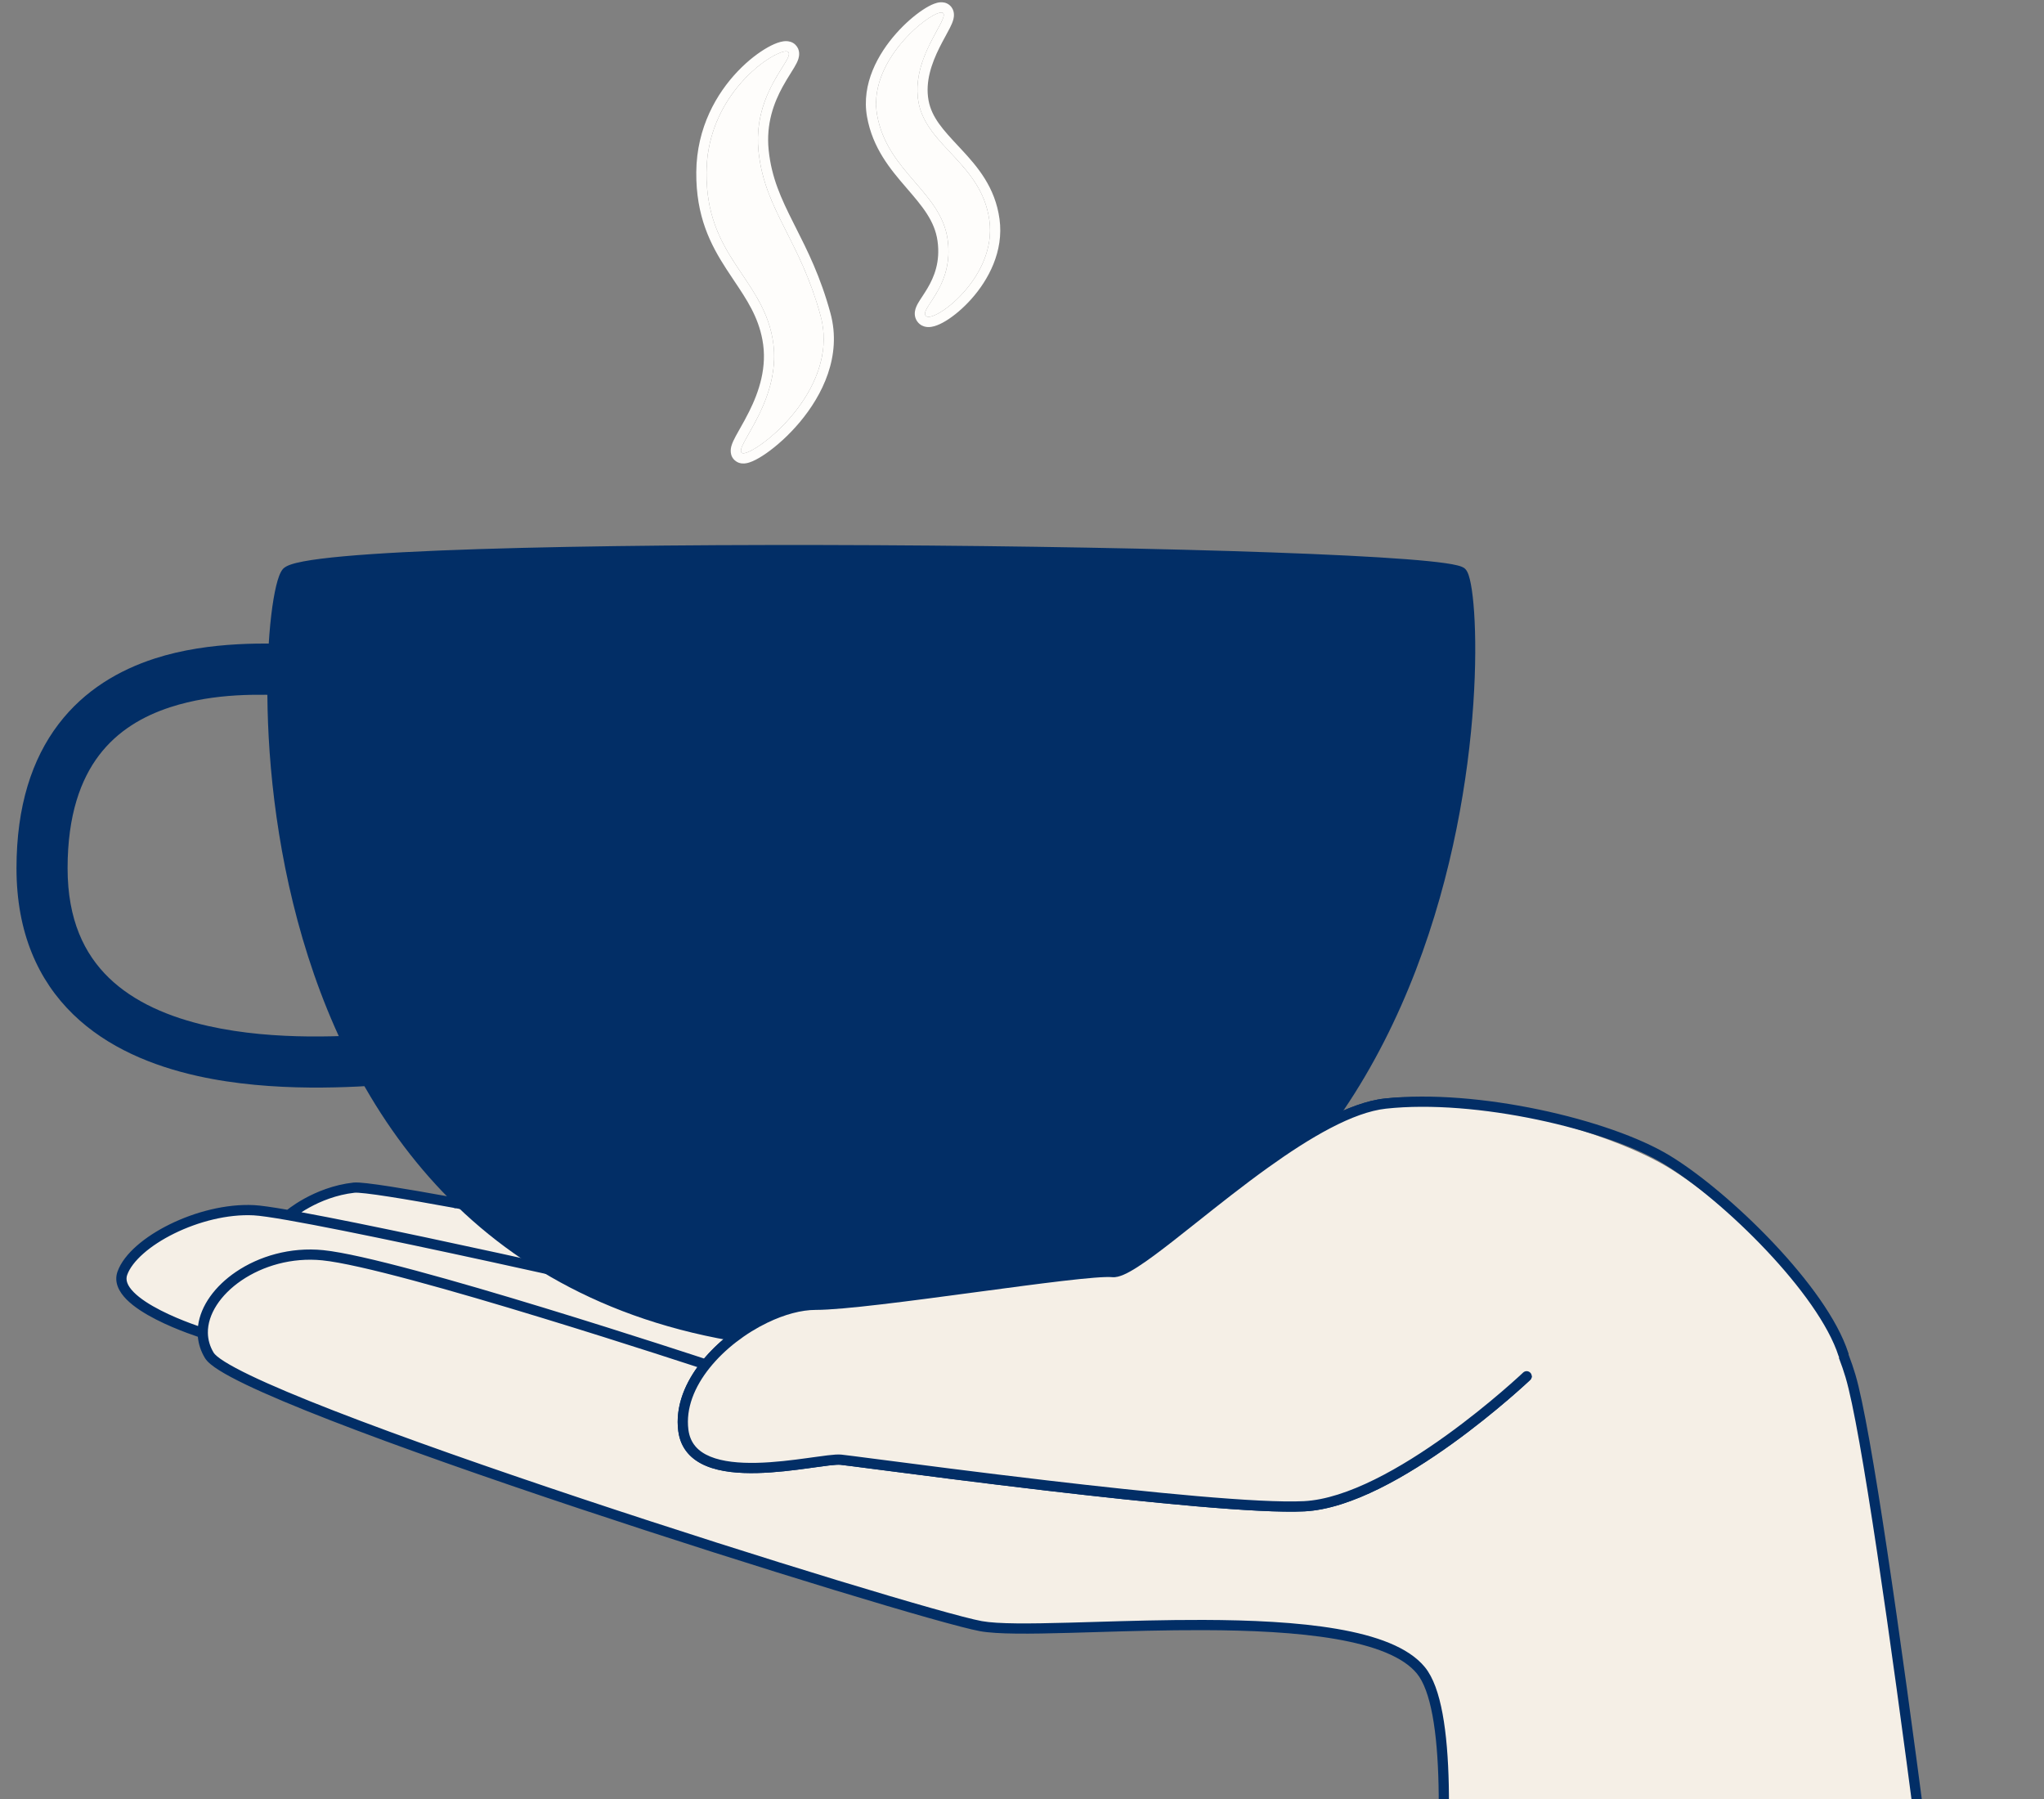
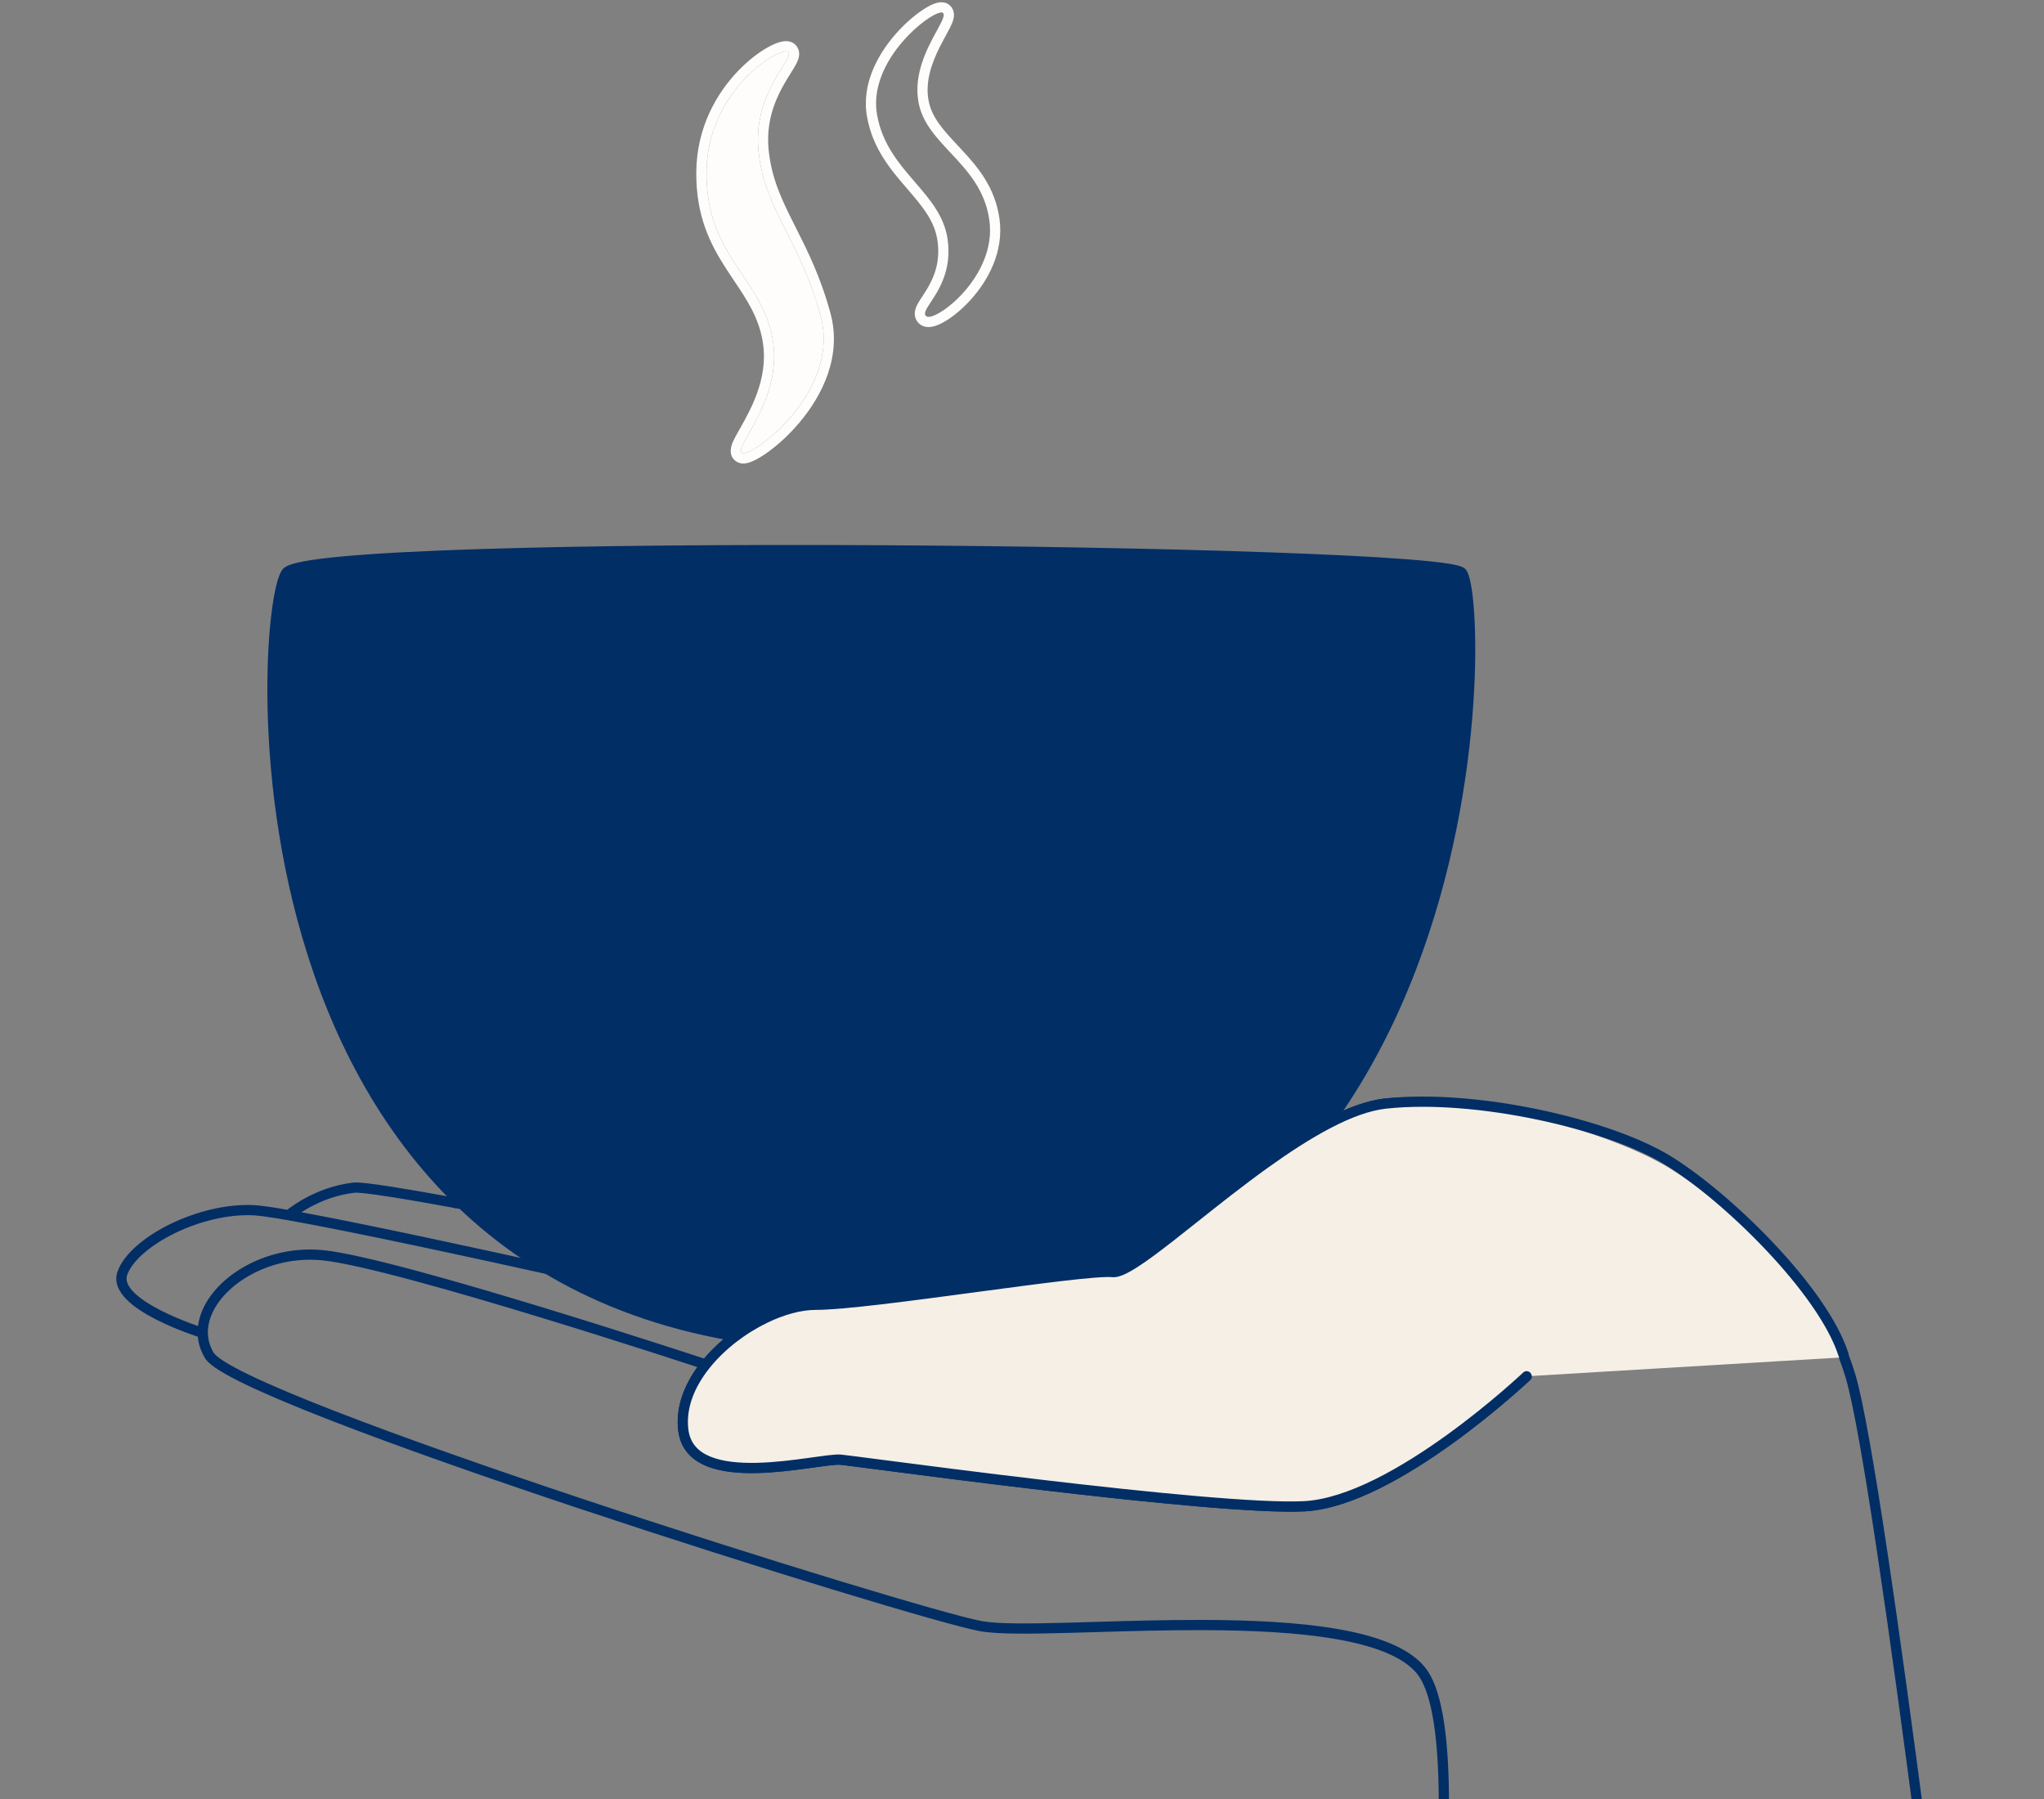
<svg xmlns="http://www.w3.org/2000/svg" width="400" height="352" viewBox="0 0 400 352" fill="none">
  <rect x="0" y="0" width="400" height="352" fill="#808080" stroke="none" />
  <g clip-path="url(#clip0_609_2135)">
-     <path d="M327.614 231.121C316.075 224.105 288.875 213.991 271.112 215.932C264.348 216.671 255.839 221.712 247.575 227.639C247.575 227.639 171.22 235.173 161.733 234.219C152.246 233.266 125.576 233.779 125.576 233.779C125.576 233.779 103.916 226.811 94.744 228.018C86.056 229.162 88.86 234.795 89.18 235.386C79.602 233.63 70.966 232.193 69.284 232.38C61.746 233.22 56.498 237.766 56.498 237.766C53.3 237.206 50.932 236.861 49.675 236.798C39.08 236.266 26.164 242.953 23.947 249.119C21.73 255.284 39.68 260.815 39.68 260.815C39.704 262.308 40.111 263.791 40.963 265.203C46.44 274.272 178.886 315.8 191.957 318.178C205.027 320.557 266.214 312.333 278.066 326.833C289.918 341.334 274.556 431.319 274.556 431.319L385.352 433.912C385.352 433.912 368.208 289.504 362.119 269.194C356.03 248.884 339.154 238.137 327.614 231.121Z" fill="#F5EFE6" />
    <path fill-rule="evenodd" clip-rule="evenodd" d="M301.987 219.211C291.479 216.034 280.085 213.946 271.003 214.938C267.442 215.327 263.495 216.836 259.443 218.954C255.45 221.041 251.292 223.753 247.211 226.671L246.618 226.729C246.057 226.784 245.232 226.864 244.179 226.966C242.074 227.17 239.055 227.461 235.402 227.806C228.097 228.497 218.259 229.409 208.125 230.291C197.99 231.173 187.564 232.024 179.081 232.596C174.839 232.882 171.089 233.097 168.107 233.211C165.102 233.326 162.939 233.336 161.833 233.224C157.03 232.742 147.937 232.633 140.096 232.642C136.164 232.646 132.53 232.681 129.879 232.714C128.553 232.731 127.473 232.747 126.724 232.759C126.35 232.765 126.058 232.771 125.86 232.774L125.722 232.777C125.712 232.773 125.701 232.77 125.689 232.766L125.631 232.748C125.468 232.696 125.229 232.622 124.922 232.527C124.307 232.337 123.421 232.068 122.328 231.75C120.144 231.112 117.135 230.275 113.835 229.474C110.538 228.675 106.938 227.909 103.575 227.42C100.232 226.933 97.047 226.707 94.614 227.027C92.34 227.327 90.708 227.933 89.574 228.762C88.418 229.609 87.828 230.654 87.606 231.702C87.423 232.565 87.494 233.397 87.648 234.09C83.489 233.336 79.576 232.657 76.425 232.167C74.636 231.888 73.084 231.669 71.868 231.531C70.696 231.398 69.726 231.325 69.174 231.387C65.237 231.825 61.913 233.229 59.582 234.512C58.414 235.155 57.489 235.772 56.852 236.231C56.594 236.417 56.383 236.577 56.222 236.703C53.254 236.19 50.99 235.863 49.725 235.799C44.22 235.523 38.173 237.117 33.228 239.549C30.75 240.768 28.518 242.212 26.752 243.767C24.996 245.312 23.639 247.019 23.006 248.781C22.254 250.871 23.292 252.768 24.759 254.251C26.243 255.75 28.391 257.077 30.527 258.17C32.679 259.27 34.892 260.169 36.561 260.792C37.397 261.104 38.1 261.348 38.595 261.514C38.638 261.528 38.679 261.542 38.719 261.555C38.849 262.979 39.3 264.384 40.107 265.721C40.361 266.141 40.752 266.539 41.199 266.913C41.657 267.296 42.225 267.697 42.885 268.113C44.205 268.945 45.953 269.875 48.054 270.887C52.26 272.912 57.962 275.298 64.666 277.904C78.08 283.119 95.575 289.24 113.296 295.149C131.02 301.058 148.98 306.758 163.329 311.13C177.642 315.491 188.439 318.555 191.778 319.163C195.173 319.78 201.574 319.704 209.286 319.495C210.888 319.452 212.552 319.402 214.264 319.351C220.859 319.156 228.173 318.939 235.465 318.96C244.655 318.987 253.757 319.393 261.28 320.684C265.041 321.329 268.377 322.191 271.118 323.32C273.866 324.453 275.954 325.829 277.292 327.466C278.608 329.077 279.628 331.861 280.335 335.669C281.035 339.443 281.405 344.088 281.518 349.298C281.743 359.716 280.938 372.278 279.76 384.417C278.583 396.551 277.035 408.236 275.782 416.889C275.155 421.215 274.602 424.782 274.206 427.267C274.007 428.509 273.849 429.481 273.739 430.142C273.685 430.472 273.642 430.725 273.614 430.895L273.581 431.087L273.571 431.147L273.571 431.15C273.571 431.15 273.57 431.151 274.556 431.319L273.571 431.15L273.376 432.292L386.481 434.939L386.345 433.794L385.352 433.912C386.345 433.794 386.345 433.794 386.345 433.793L386.296 433.379C386.263 433.105 386.215 432.698 386.151 432.167C386.024 431.104 385.837 429.542 385.597 427.548C385.116 423.559 384.422 417.838 383.571 410.909C381.868 397.052 379.535 378.364 377.011 359.04C374.487 339.717 371.772 319.755 369.307 303.351C366.848 286.985 364.624 274.069 363.077 268.907C356.867 248.193 339.662 237.276 328.134 230.267C322.275 226.705 312.509 222.392 301.987 219.211ZM384.223 432.886L275.733 430.346C275.841 429.687 275.994 428.754 276.181 427.582C276.578 425.089 277.133 421.512 277.761 417.176C279.017 408.504 280.569 396.786 281.751 384.611C282.932 372.441 283.745 359.789 283.518 349.255C283.404 343.99 283.029 339.226 282.301 335.304C281.58 331.415 280.487 328.215 278.84 326.201C277.216 324.213 274.798 322.674 271.88 321.471C268.956 320.266 265.465 319.373 261.619 318.713C253.928 317.393 244.694 316.987 235.471 316.96C228.142 316.939 220.786 317.157 214.188 317.353C212.481 317.403 210.824 317.453 209.232 317.496C201.425 317.707 195.276 317.766 192.136 317.195C188.94 316.613 178.279 313.594 163.912 309.217C149.579 304.85 131.635 299.155 113.929 293.251C96.22 287.347 78.76 281.237 65.391 276.04C58.704 273.441 53.058 271.076 48.922 269.085C46.852 268.088 45.18 267.195 43.951 266.421C43.337 266.034 42.849 265.686 42.483 265.38C42.107 265.065 41.908 264.833 41.819 264.687C41.057 263.425 40.701 262.115 40.68 260.8C40.624 257.217 43.089 253.376 47.265 250.533C51.41 247.712 57.079 246.001 63.063 246.602C66.659 246.964 73.112 248.462 80.843 250.539C88.546 252.608 97.443 255.23 105.886 257.808C114.328 260.386 122.31 262.917 128.182 264.804C131.117 265.748 133.525 266.53 135.199 267.076C135.69 267.237 136.119 267.377 136.478 267.495C133.776 271.241 132.167 275.555 132.73 279.977C133.18 283.508 135.34 285.654 138.231 286.848C141.061 288.017 144.638 288.306 148.172 288.223C151.726 288.14 155.349 287.677 158.316 287.267C158.669 287.218 159.012 287.171 159.344 287.124C160.417 286.975 161.377 286.841 162.2 286.744C163.306 286.614 164.052 286.566 164.454 286.606C165.149 286.676 167.593 286.994 171.273 287.473C178.75 288.446 191.333 290.082 204.723 291.652C224.615 293.983 246.324 296.17 255.257 295.722C259.869 295.49 264.941 293.723 269.904 291.271C274.881 288.812 279.821 285.627 284.188 282.484C288.557 279.339 292.368 276.224 295.086 273.896C296.445 272.731 297.533 271.763 298.281 271.084C298.656 270.745 298.945 270.478 299.142 270.296C299.24 270.204 299.315 270.134 299.366 270.086L299.424 270.032L299.439 270.018L299.444 270.013C299.445 270.013 299.445 270.012 298.757 269.287L299.444 270.013C299.845 269.633 299.862 268.999 299.482 268.599C299.102 268.198 298.469 268.181 298.069 268.561L298.213 268.714C298.069 268.561 298.069 268.561 298.069 268.561L298.068 268.562L298.065 268.565L298.052 268.577L297.998 268.628C297.949 268.673 297.877 268.741 297.781 268.83C297.59 269.007 297.306 269.269 296.938 269.602C296.202 270.27 295.128 271.226 293.785 272.377C291.096 274.679 287.331 277.757 283.019 280.86C278.705 283.966 273.862 287.084 269.018 289.478C264.16 291.878 259.374 293.512 255.157 293.724C246.432 294.162 224.923 292.006 204.956 289.665C191.654 288.106 179.05 286.468 171.535 285.49C167.822 285.008 165.351 284.686 164.654 284.616C164.001 284.551 163.042 284.631 161.966 284.758C161.119 284.857 160.129 284.995 159.05 285.146C158.722 285.192 158.386 285.239 158.043 285.286C155.08 285.695 151.555 286.143 148.126 286.223C144.676 286.304 141.435 286.007 138.995 284.999C136.616 284.017 135.054 282.395 134.714 279.724C134.186 275.574 135.89 271.359 138.904 267.61C141.852 263.945 145.982 260.822 150.205 258.789C153.523 257.192 156.832 256.3 159.614 256.302C165.024 256.304 178.204 254.543 190.636 252.876L191.119 252.811C197.192 251.996 203.083 251.206 207.838 250.649C210.278 250.363 212.41 250.139 214.107 250.005C215.831 249.869 217.032 249.833 217.655 249.896C218.366 249.967 219.154 249.733 219.913 249.403C220.702 249.061 221.599 248.554 222.577 247.929C224.534 246.678 226.922 244.887 229.587 242.808C231.069 241.652 232.64 240.404 234.28 239.102C238.564 235.699 243.314 231.927 248.158 228.452C252.271 225.502 256.422 222.79 260.369 220.727C264.328 218.657 268.018 217.276 271.221 216.926C279.903 215.977 290.99 217.976 301.408 221.125C311.811 224.27 321.414 228.522 327.095 231.976C338.647 238.999 355.193 249.575 361.161 269.481C362.658 274.475 364.861 287.225 367.329 303.648C369.791 320.033 372.504 339.981 375.027 359.299C377.551 378.616 379.884 397.299 381.586 411.153C382.437 418.08 383.13 423.8 383.611 427.787C383.851 429.781 384.038 431.342 384.165 432.404C384.186 432.578 384.205 432.739 384.223 432.886ZM137.788 265.82L137.757 265.81C137.312 265.663 136.658 265.449 135.82 265.175C134.143 264.628 131.732 263.845 128.793 262.9C122.916 261.011 114.924 258.476 106.47 255.895C98.018 253.314 89.096 250.685 81.361 248.607C73.653 246.537 67.046 244.993 63.263 244.612C56.788 243.961 50.653 245.808 46.139 248.88C42.115 251.62 39.247 255.439 38.755 259.455C38.338 259.311 37.831 259.131 37.26 258.918C35.632 258.311 33.496 257.442 31.438 256.389C29.363 255.328 27.439 254.116 26.181 252.844C24.906 251.556 24.531 250.45 24.888 249.457C25.363 248.136 26.452 246.695 28.073 245.269C29.682 243.852 31.758 242.501 34.111 241.344C38.827 239.024 44.535 237.541 49.624 237.797C50.81 237.857 53.119 238.19 56.326 238.751C68.175 240.823 91.47 245.849 111.826 250.361C121.998 252.616 131.429 254.742 138.317 256.303C141.76 257.084 144.568 257.724 146.515 258.169C146.658 258.201 146.796 258.233 146.93 258.263C143.534 260.232 140.312 262.833 137.788 265.82ZM149.656 256.836L149.208 256.733C148.693 256.615 147.934 256.441 146.961 256.219C145.013 255.774 142.204 255.134 138.759 254.353C131.869 252.791 122.435 250.665 112.258 248.409C93.162 244.175 71.424 239.478 58.985 237.196C59.433 236.907 59.956 236.589 60.547 236.264C62.725 235.065 65.794 233.776 69.395 233.374C69.683 233.342 70.423 233.379 71.642 233.518C72.818 233.652 74.34 233.866 76.117 234.143C79.607 234.686 84.053 235.464 88.745 236.323C88.923 236.415 89.125 236.453 89.325 236.43C96.064 237.667 103.236 239.055 108.755 240.139C111.558 240.69 113.934 241.163 115.609 241.498C116.447 241.665 117.109 241.798 117.562 241.889L118.257 242.03C118.258 242.03 118.258 242.03 118.457 241.05C118.451 242.05 118.451 242.05 118.451 242.05L118.455 242.05L118.53 242.05C118.583 242.051 118.662 242.051 118.766 242.052C118.973 242.054 119.28 242.058 119.675 242.064C120.463 242.075 121.603 242.096 123.005 242.133C125.81 242.207 129.661 242.344 133.846 242.598C142.269 243.11 151.88 244.087 157.13 245.914C157.651 246.096 158.221 245.82 158.403 245.298C158.584 244.777 158.309 244.207 157.787 244.025C152.235 242.093 142.345 241.11 133.967 240.602C129.753 240.346 125.878 240.208 123.058 240.134C121.647 240.097 120.5 240.076 119.704 240.064C119.306 240.058 118.997 240.054 118.786 240.052C118.69 240.051 118.614 240.051 118.56 240.05L117.957 239.929C117.503 239.837 116.84 239.704 116.002 239.537C114.325 239.201 111.946 238.728 109.14 238.177C103.667 237.101 96.564 235.727 89.866 234.495C89.646 233.958 89.368 233.031 89.562 232.118C89.685 231.541 90.004 230.926 90.755 230.376C91.529 229.81 92.804 229.283 94.875 229.01C97.027 228.727 99.99 228.919 103.287 229.399C106.565 229.876 110.1 230.627 113.364 231.418C116.626 232.209 119.604 233.038 121.768 233.669C122.85 233.985 123.727 234.251 124.332 234.438C124.635 234.531 124.87 234.605 125.029 234.655C125.109 234.68 125.169 234.699 125.21 234.712L125.255 234.727L125.269 234.731L125.428 234.782L125.595 234.779L125.593 234.676C125.595 234.779 125.595 234.779 125.595 234.779L125.895 234.774C126.093 234.77 126.383 234.765 126.757 234.759C127.503 234.747 128.581 234.731 129.904 234.714C132.55 234.681 136.176 234.646 140.098 234.642C147.964 234.633 156.95 234.744 161.633 235.214C162.899 235.342 165.198 235.324 168.184 235.21C171.193 235.094 174.965 234.878 179.216 234.591C187.718 234.018 198.159 233.166 208.299 232.283C218.439 231.401 228.283 230.489 235.591 229.797C239.055 229.469 241.95 229.191 244.037 228.989C240.178 231.863 236.423 234.845 232.997 237.566C231.368 238.86 229.813 240.095 228.357 241.231C225.695 243.308 223.371 245.048 221.5 246.244C220.564 246.842 219.768 247.287 219.118 247.568C218.438 247.863 218.041 247.924 217.855 247.906C217.028 247.822 215.657 247.877 213.95 248.012C212.216 248.148 210.055 248.375 207.605 248.662C202.834 249.222 196.929 250.014 190.865 250.827L190.37 250.893C177.843 252.574 164.852 254.304 159.615 254.302C156.539 254.3 153.05 255.245 149.656 256.836ZM118.457 241.05L118.451 242.05L118.354 242.049L118.257 242.03L118.457 241.05Z" fill="#022E66" />
-     <path fill-rule="evenodd" clip-rule="evenodd" d="M56.861 136.079C58.578 136.144 60.032 136.2 61.144 136.162L60.8 126.167C60.358 126.183 59.559 126.147 58.473 126.098C53.196 125.861 41.14 125.32 30.245 128.858C23.43 131.072 16.567 134.959 11.434 141.712C6.283 148.489 3.227 157.691 3.227 169.886C3.227 182.456 7.453 191.811 14.32 198.478C21.044 205.006 29.901 208.574 38.605 210.521C53.518 213.856 69.531 212.701 76.86 212.172C78.016 212.089 78.955 212.021 79.641 211.989L79.172 202C78.294 202.041 77.18 202.119 75.868 202.21C68.276 202.74 54.069 203.732 40.787 200.762C33.069 199.036 26.191 196.065 21.286 191.303C16.524 186.68 13.227 179.992 13.227 169.886C13.227 159.403 15.827 152.458 19.395 147.763C22.982 143.044 27.9 140.134 33.334 138.369C42.118 135.516 51.013 135.855 56.861 136.079Z" fill="#022E66" />
    <path d="M167.869 263.368C294.408 263.368 290.68 116.671 286.034 112.029C281.389 107.387 61.764 105.066 56.086 112.029C50.409 118.992 41.331 263.368 167.869 263.368Z" fill="#022E66" />
    <path fill-rule="evenodd" clip-rule="evenodd" d="M56.029 110.831C55.782 110.966 55.516 111.147 55.311 111.397C55.031 111.741 54.805 112.213 54.613 112.723C54.414 113.251 54.224 113.897 54.044 114.642C53.684 116.132 53.352 118.082 53.076 120.414C52.526 125.081 52.198 131.339 52.363 138.636C52.693 153.227 54.991 172.034 61.452 190.638C67.914 209.242 78.554 227.685 95.592 241.478C112.644 255.281 136.031 264.368 167.869 264.368C199.712 264.368 223.429 255.134 240.992 241.156C258.541 227.19 269.883 208.54 277.079 189.798C284.276 171.056 287.344 152.181 288.323 137.702C288.813 130.461 288.781 124.304 288.478 119.798C288.327 117.547 288.107 115.69 287.845 114.308C287.715 113.618 287.57 113.026 287.411 112.552C287.266 112.122 287.062 111.643 286.741 111.322C286.524 111.104 286.247 110.972 286.037 110.886C285.803 110.792 285.528 110.708 285.228 110.632C284.627 110.479 283.839 110.335 282.892 110.198C280.994 109.923 278.367 109.661 275.129 109.413C268.648 108.918 259.65 108.473 248.979 108.092C227.634 107.33 199.558 106.822 171.452 106.677C143.348 106.532 115.204 106.749 93.725 107.439C82.989 107.784 73.903 108.247 67.316 108.843C64.026 109.141 61.336 109.475 59.367 109.848C58.385 110.034 57.554 110.236 56.908 110.457C56.584 110.568 56.286 110.691 56.029 110.831ZM285.338 112.763C285.368 112.817 285.432 112.944 285.515 113.191C285.635 113.545 285.759 114.04 285.88 114.68C286.122 115.956 286.335 117.727 286.483 119.932C286.779 124.336 286.812 130.402 286.328 137.567C285.358 151.898 282.321 170.568 275.212 189.081C268.104 207.593 256.942 225.907 239.747 239.591C222.565 253.265 199.296 262.368 167.869 262.368C136.438 262.368 113.508 253.408 96.85 239.923C80.179 226.428 69.718 208.341 63.341 189.982C56.965 171.62 54.688 153.028 54.363 138.591C54.2 131.373 54.524 125.21 55.063 120.648C55.332 118.366 55.653 116.5 55.988 115.111C56.156 114.416 56.324 113.855 56.484 113.428C56.645 113.001 56.776 112.771 56.852 112.672C56.861 112.665 56.899 112.635 56.986 112.588C57.112 112.519 57.298 112.438 57.557 112.349C58.075 112.172 58.8 111.991 59.74 111.813C61.614 111.458 64.229 111.131 67.497 110.835C74.025 110.244 83.066 109.782 93.79 109.438C115.233 108.75 143.35 108.532 171.442 108.677C199.533 108.822 227.589 109.33 248.908 110.091C259.569 110.471 268.536 110.915 274.977 111.408C278.199 111.654 280.773 111.912 282.605 112.177C283.524 112.31 284.233 112.442 284.736 112.57C284.988 112.634 285.167 112.692 285.285 112.74C285.306 112.749 285.324 112.756 285.338 112.763Z" fill="#022E66" />
    <path d="M255.207 294.723C272.865 293.836 298.757 269.287 298.757 269.287L360.561 265.589C356.509 252.937 338.139 235.523 326.599 228.507C315.06 221.491 288.875 213.991 271.112 215.932C264.348 216.671 255.839 221.712 247.575 227.64C234.136 237.278 221.345 249.261 217.755 248.9C211.957 248.318 170.261 255.307 159.614 255.301C156.637 255.3 153.177 256.249 149.771 257.888C145.43 259.978 141.176 263.189 138.125 266.983C135.01 270.857 133.148 275.337 133.722 279.85C135.301 292.254 160.337 285.187 164.554 285.611C168.77 286.035 237.549 295.61 255.207 294.723Z" fill="#F5EFE6" />
    <path fill-rule="evenodd" clip-rule="evenodd" d="M301.221 217.11C291.037 214.973 280.025 213.952 271.003 214.938C267.442 215.327 263.495 216.836 259.443 218.954C255.379 221.078 251.143 223.849 246.992 226.826C242.105 230.332 237.293 234.154 232.997 237.566C231.368 238.86 229.813 240.095 228.357 241.231C225.695 243.308 223.371 245.047 221.5 246.243C220.564 246.841 219.768 247.286 219.118 247.568C218.438 247.863 218.041 247.924 217.855 247.905C217.028 247.822 215.657 247.876 213.95 248.011C212.216 248.148 210.055 248.375 207.605 248.662C202.834 249.221 196.928 250.013 190.864 250.827L190.37 250.893C177.843 252.573 164.852 254.304 159.615 254.301C156.442 254.299 152.831 255.305 149.338 256.987C144.877 259.133 140.501 262.433 137.346 266.356C134.131 270.354 132.109 275.099 132.73 279.976C133.18 283.508 135.34 285.653 138.231 286.847C141.061 288.016 144.638 288.305 148.172 288.222C151.726 288.139 155.349 287.676 158.316 287.267C158.669 287.218 159.012 287.17 159.343 287.124C160.417 286.974 161.377 286.84 162.2 286.743C163.306 286.613 164.052 286.565 164.454 286.606C165.149 286.676 167.593 286.994 171.273 287.472C178.75 288.445 191.332 290.082 204.723 291.651C224.615 293.983 246.324 296.17 255.257 295.721C259.869 295.489 264.941 293.722 269.904 291.27C274.881 288.811 279.821 285.626 284.188 282.483C288.557 279.338 292.368 276.223 295.086 273.895C296.445 272.731 297.533 271.762 298.281 271.084C298.656 270.744 298.945 270.478 299.142 270.295C299.24 270.204 299.315 270.134 299.366 270.086L299.424 270.031L299.443 270.013L299.444 270.012C299.445 270.012 299.445 270.012 298.757 269.286L299.444 270.012C299.845 269.632 299.862 268.999 299.482 268.598C299.102 268.197 298.47 268.181 298.069 268.561L298.497 269.012C298.069 268.561 298.069 268.56 298.069 268.561L298.065 268.564L298.052 268.577L297.998 268.627C297.949 268.673 297.877 268.74 297.781 268.829C297.59 269.007 297.306 269.268 296.938 269.602C296.202 270.269 295.128 271.225 293.785 272.376C291.096 274.679 287.331 277.757 283.019 280.86C278.705 283.965 273.862 287.084 269.018 289.477C264.16 291.877 259.374 293.512 255.157 293.724C246.432 294.162 224.923 292.005 204.956 289.665C191.654 288.106 179.05 286.467 171.535 285.49C167.822 285.007 165.351 284.686 164.654 284.616C164.001 284.55 163.042 284.63 161.966 284.757C161.119 284.857 160.129 284.995 159.05 285.145C158.722 285.191 158.386 285.238 158.043 285.285C155.08 285.694 151.555 286.143 148.126 286.223C144.676 286.304 141.435 286.007 138.995 284.999C136.616 284.016 135.054 282.394 134.714 279.724C134.186 275.573 135.889 271.358 138.904 267.61C141.852 263.944 145.982 260.821 150.205 258.789C153.523 257.192 156.832 256.3 159.614 256.301C165.024 256.304 178.204 254.543 190.636 252.875L191.12 252.81C197.193 251.996 203.084 251.206 207.838 250.648C210.278 250.362 212.41 250.139 214.107 250.005C215.831 249.869 217.032 249.832 217.655 249.895C218.366 249.967 219.154 249.732 219.913 249.403C220.702 249.061 221.599 248.553 222.577 247.928C224.534 246.678 226.922 244.887 229.587 242.808C231.069 241.651 232.64 240.404 234.28 239.102C238.564 235.699 243.314 231.926 248.158 228.452C252.271 225.502 256.422 222.789 260.369 220.726C264.328 218.657 268.018 217.276 271.221 216.926C279.963 215.97 290.751 216.957 300.811 219.068C310.88 221.18 320.1 224.394 325.732 227.818C331.405 231.267 338.95 237.558 345.585 244.574C352.242 251.612 357.85 259.24 359.804 265.342C359.972 265.868 360.535 266.157 361.061 265.989C361.587 265.821 361.877 265.258 361.709 264.732C359.611 258.181 353.736 250.281 347.038 243.2C340.319 236.096 332.638 229.676 326.771 226.11C320.864 222.518 311.396 219.245 301.221 217.11Z" fill="#022E66" />
    <path d="M151.164 66.106C153.413 78.04 143.555 87.44 145.174 88.617C146.793 89.794 164.658 76.797 160.588 61.81C156.517 46.823 149.634 41.16 148.436 29.595C147.238 18.03 155.561 11.498 154.256 10.183C152.95 8.867 138.394 17.386 138.258 33.694C138.122 50.002 148.915 54.173 151.164 66.106Z" fill="#FEFDFB" />
-     <path d="M185.45 46.869C186.768 56.265 179.642 60.533 181.253 61.865C182.863 63.197 195.135 54.241 193.618 43.125C192.101 32.009 181.312 28.615 179.741 19.982C178.17 11.349 185.846 3.693 184.533 2.533C183.219 1.373 169.654 11.345 171.641 22.487C173.628 33.629 184.132 37.473 185.45 46.869Z" fill="#FEFDFB" />
    <path fill-rule="evenodd" clip-rule="evenodd" d="M145.527 86.693C145.019 87.695 144.816 88.357 145.174 88.617C145.428 88.802 146.083 88.637 146.99 88.17C147.013 88.159 147.036 88.147 147.059 88.135C151.976 85.559 164.003 74.385 160.587 61.81C158.696 54.848 156.198 49.897 153.945 45.433C151.349 40.287 149.078 35.787 148.436 29.595C147.639 21.897 151.06 16.429 153.051 13.245C153.325 12.808 153.571 12.414 153.776 12.064C153.779 12.059 153.781 12.054 153.784 12.049C154.324 11.124 154.571 10.501 154.255 10.183C154.019 9.944 153.347 10.029 152.404 10.425C152.396 10.428 152.388 10.432 152.379 10.435C148.108 12.244 138.369 20.368 138.258 33.694C138.179 43.17 141.79 48.548 145.27 53.732C147.78 57.47 150.222 61.107 151.164 66.106C152.66 74.042 148.801 80.858 146.524 84.879C146.15 85.54 145.819 86.126 145.561 86.629C145.549 86.65 145.538 86.672 145.527 86.693ZM152.423 10.318C152.423 10.318 152.423 10.321 152.421 10.326C152.422 10.321 152.423 10.318 152.423 10.318ZM146.969 88.407C146.968 88.408 146.97 88.395 146.978 88.365C146.974 88.392 146.97 88.407 146.969 88.407ZM146.614 80.506C148.521 76.666 150.204 71.811 149.199 66.477C148.338 61.913 146.156 58.653 143.659 54.925C143.162 54.183 142.652 53.422 142.138 52.628C139.064 47.882 136.186 42.374 136.258 33.677C136.332 24.896 140.293 18.225 144.371 13.949C146.407 11.815 148.509 10.237 150.247 9.263C151.106 8.782 151.943 8.41 152.686 8.213C153.051 8.116 153.483 8.037 153.928 8.052C154.333 8.065 155.074 8.169 155.675 8.774C156.648 9.754 156.404 10.983 156.243 11.506C156.067 12.082 155.741 12.67 155.45 13.162C155.208 13.571 154.956 13.973 154.692 14.395C154.218 15.151 153.706 15.969 153.142 17.002C151.483 20.046 149.884 24.155 150.426 29.389C150.984 34.782 152.855 38.811 155.222 43.521C155.391 43.859 155.563 44.2 155.737 44.544C157.992 49.01 160.572 54.122 162.518 61.286C164.804 69.702 160.887 77.37 156.549 82.558C154.356 85.181 151.968 87.283 149.984 88.671C149 89.36 148.061 89.912 147.255 90.257C146.859 90.426 146.415 90.581 145.967 90.651C145.619 90.705 144.767 90.794 143.998 90.235C142.657 89.26 143.005 87.715 143.133 87.261C143.309 86.634 143.651 85.951 143.98 85.336C144.245 84.843 144.53 84.341 144.831 83.809C145.378 82.845 145.979 81.785 146.614 80.506ZM184.13 4.509C183.908 4.952 183.632 5.458 183.327 6.017C181.538 9.294 178.731 14.436 179.74 19.982C180.465 23.963 183.15 26.83 185.982 29.854C189.291 33.388 192.801 37.135 193.618 43.125C195.135 54.242 182.863 63.197 181.253 61.865C180.664 61.378 181.242 60.499 182.149 59.121C183.722 56.729 186.286 52.831 185.45 46.869C184.81 42.307 182.005 39.055 179.061 35.64C175.94 32.021 172.663 28.22 171.641 22.487C170.036 13.488 178.576 5.252 182.613 3.028C182.638 3.014 182.663 3.001 182.687 2.987C183.61 2.489 184.286 2.316 184.533 2.533C184.851 2.814 184.642 3.475 184.165 4.439C184.153 4.462 184.142 4.486 184.13 4.509ZM182.702 2.76C182.702 2.759 182.701 2.769 182.695 2.791C182.698 2.771 182.701 2.76 182.702 2.76ZM181.517 56.377C182.798 54.198 184.044 51.243 183.469 47.147C182.912 43.175 180.459 40.327 177.376 36.749L177.281 36.638C174.248 33.117 170.771 29.002 169.672 22.838C168.519 16.374 171.887 10.489 175.351 6.572C177.112 4.579 178.999 2.976 180.579 1.928C181.359 1.41 182.131 0.983 182.822 0.726C183.161 0.6 183.573 0.479 184.009 0.448C184.394 0.421 185.183 0.439 185.856 1.034C186.919 1.972 186.695 3.267 186.584 3.73C186.445 4.308 186.166 4.913 185.904 5.433C185.668 5.903 185.378 6.434 185.08 6.98C185.032 7.068 184.984 7.156 184.936 7.245C184.58 7.898 184.203 8.596 183.831 9.345C182.321 12.386 181.043 15.966 181.708 19.624C182.323 23.001 184.6 25.442 187.539 28.59C187.744 28.81 187.953 29.033 188.164 29.261C191.277 32.609 194.751 36.632 195.6 42.855C196.469 49.223 193.382 54.806 190.102 58.492C188.447 60.354 186.66 61.829 185.12 62.769C184.359 63.233 183.582 63.614 182.858 63.821C182.498 63.924 182.07 64.008 181.619 63.995C181.176 63.983 180.54 63.871 179.978 63.406C179.624 63.113 179.326 62.72 179.157 62.229C178.994 61.753 178.993 61.301 179.046 60.936C179.142 60.275 179.451 59.684 179.679 59.286C179.906 58.891 180.194 58.453 180.47 58.034C180.497 57.994 180.523 57.953 180.549 57.914C180.863 57.436 181.191 56.933 181.517 56.377Z" fill="#FEFDFB" />
  </g>
  <defs>
    <clipPath id="clip0_609_2135">
      <rect width="400" height="352" fill="white" />
    </clipPath>
  </defs>
</svg>